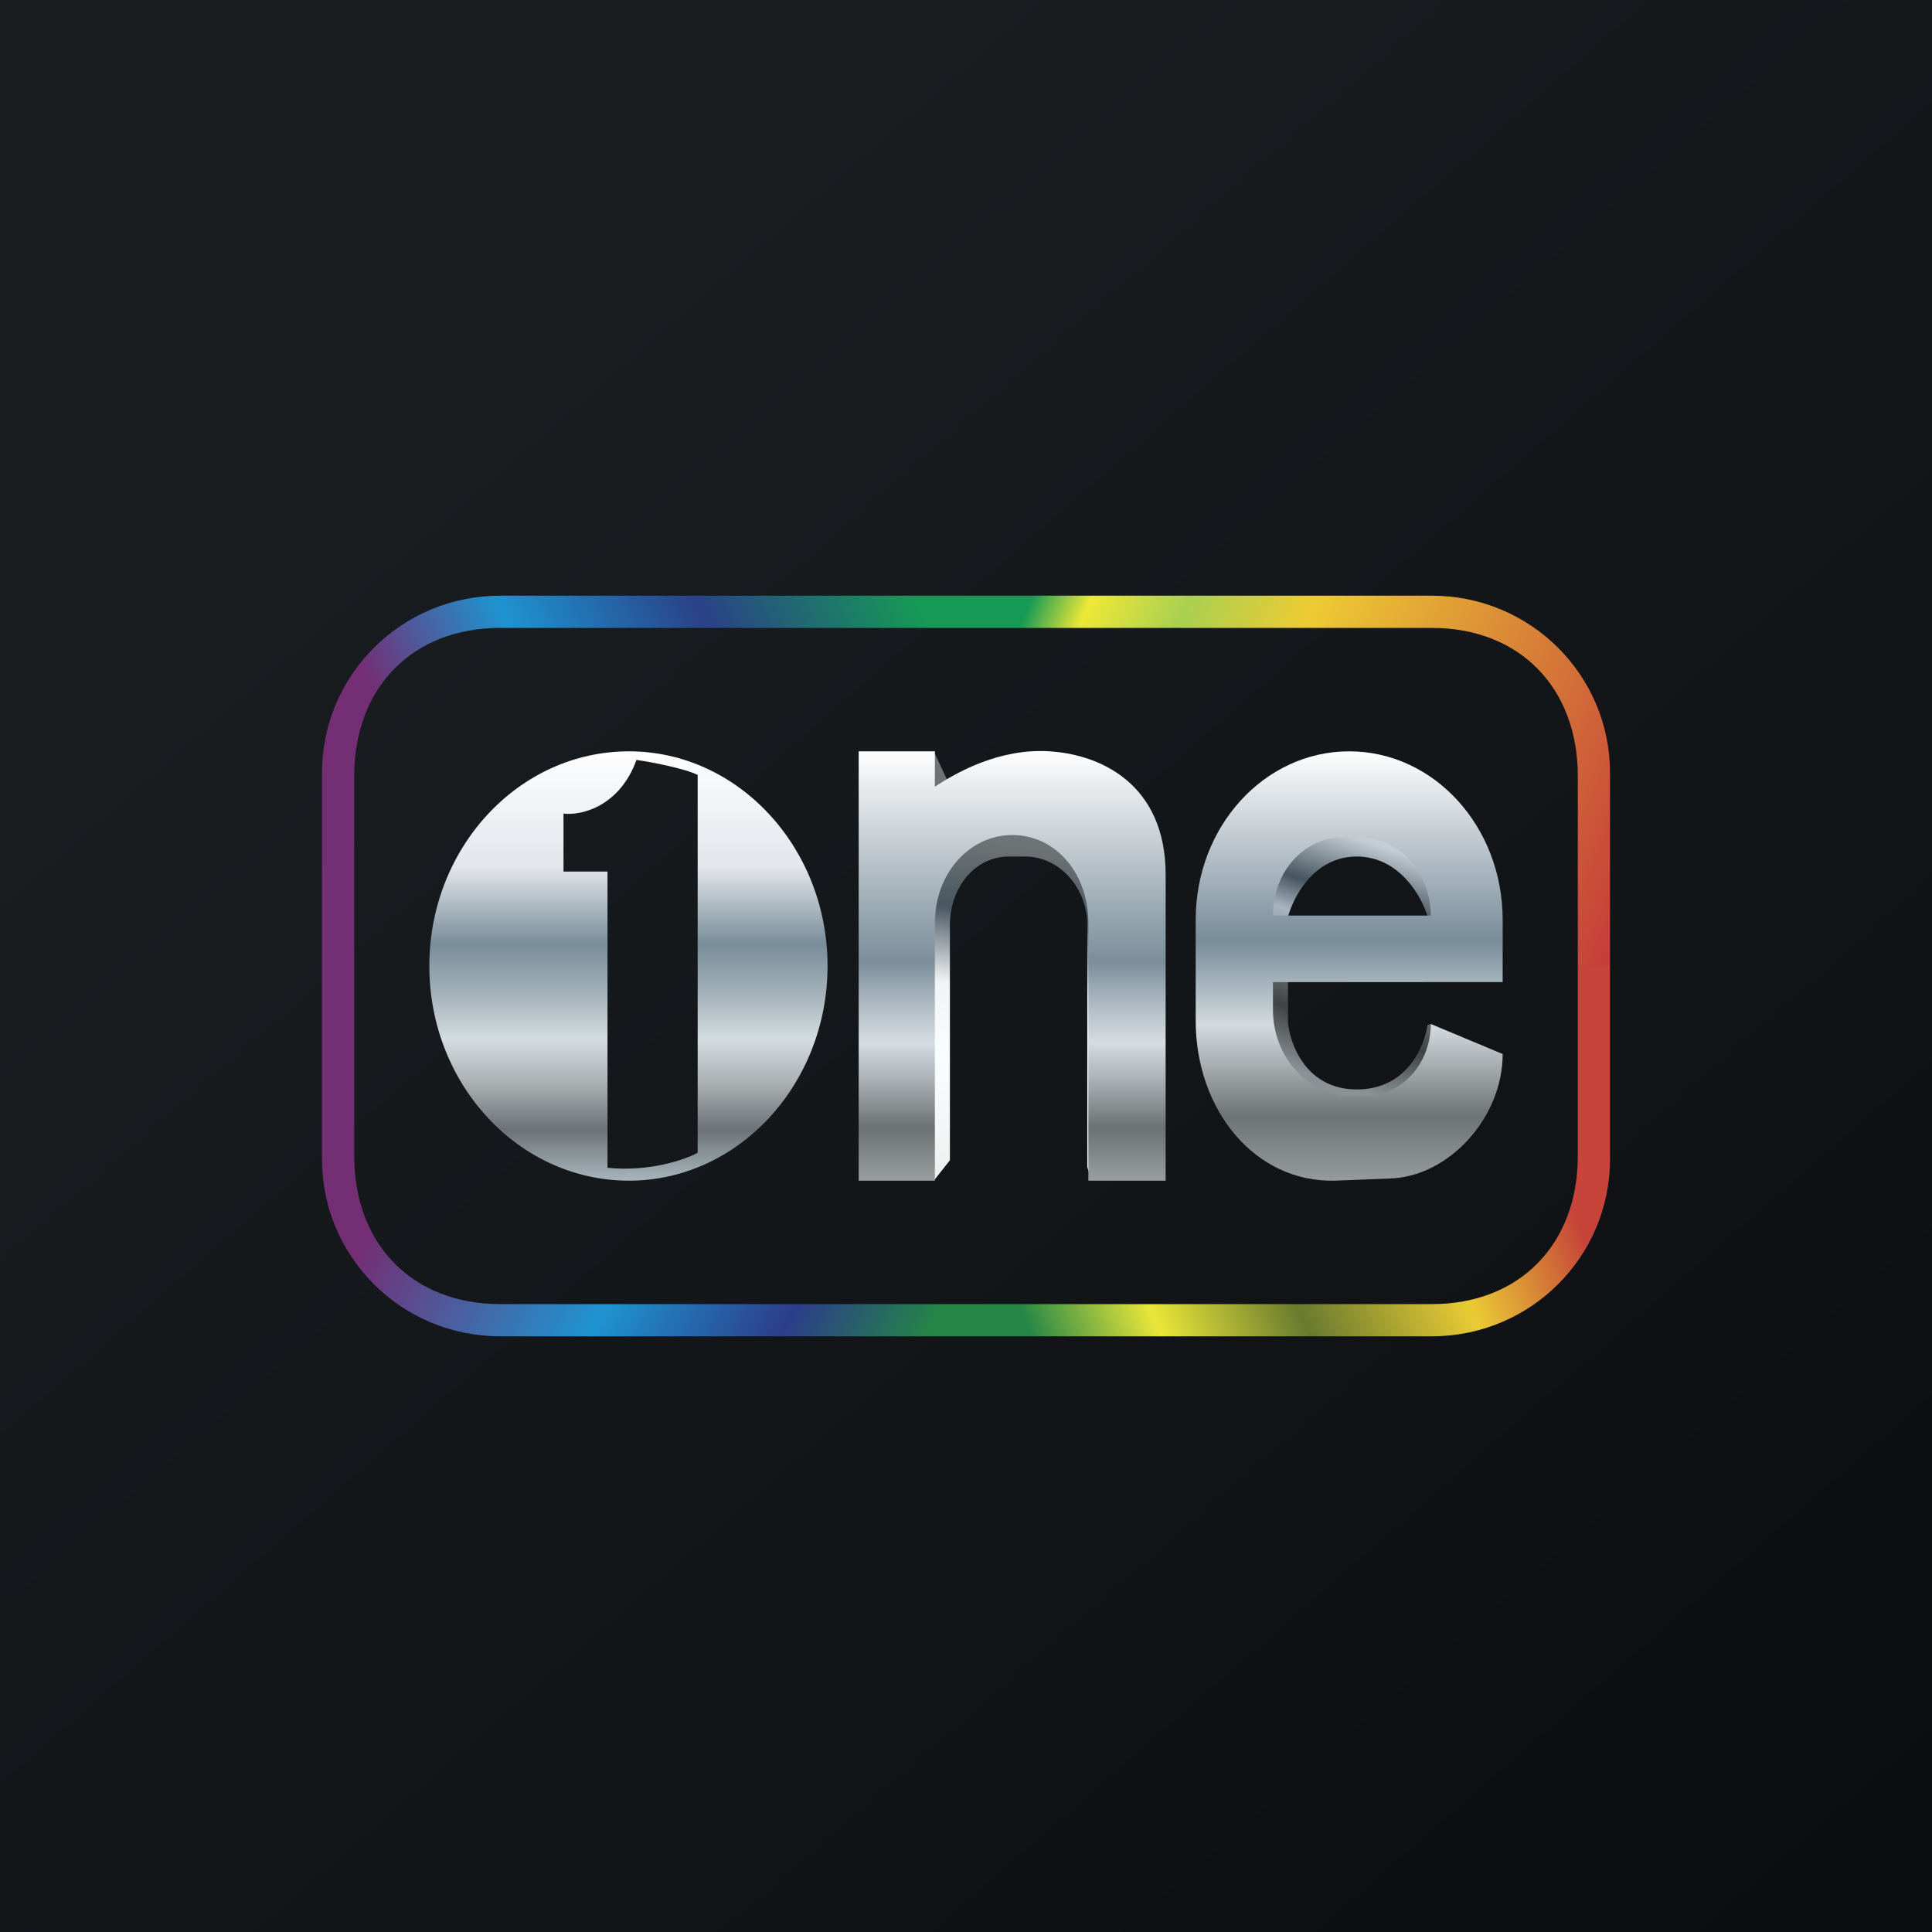
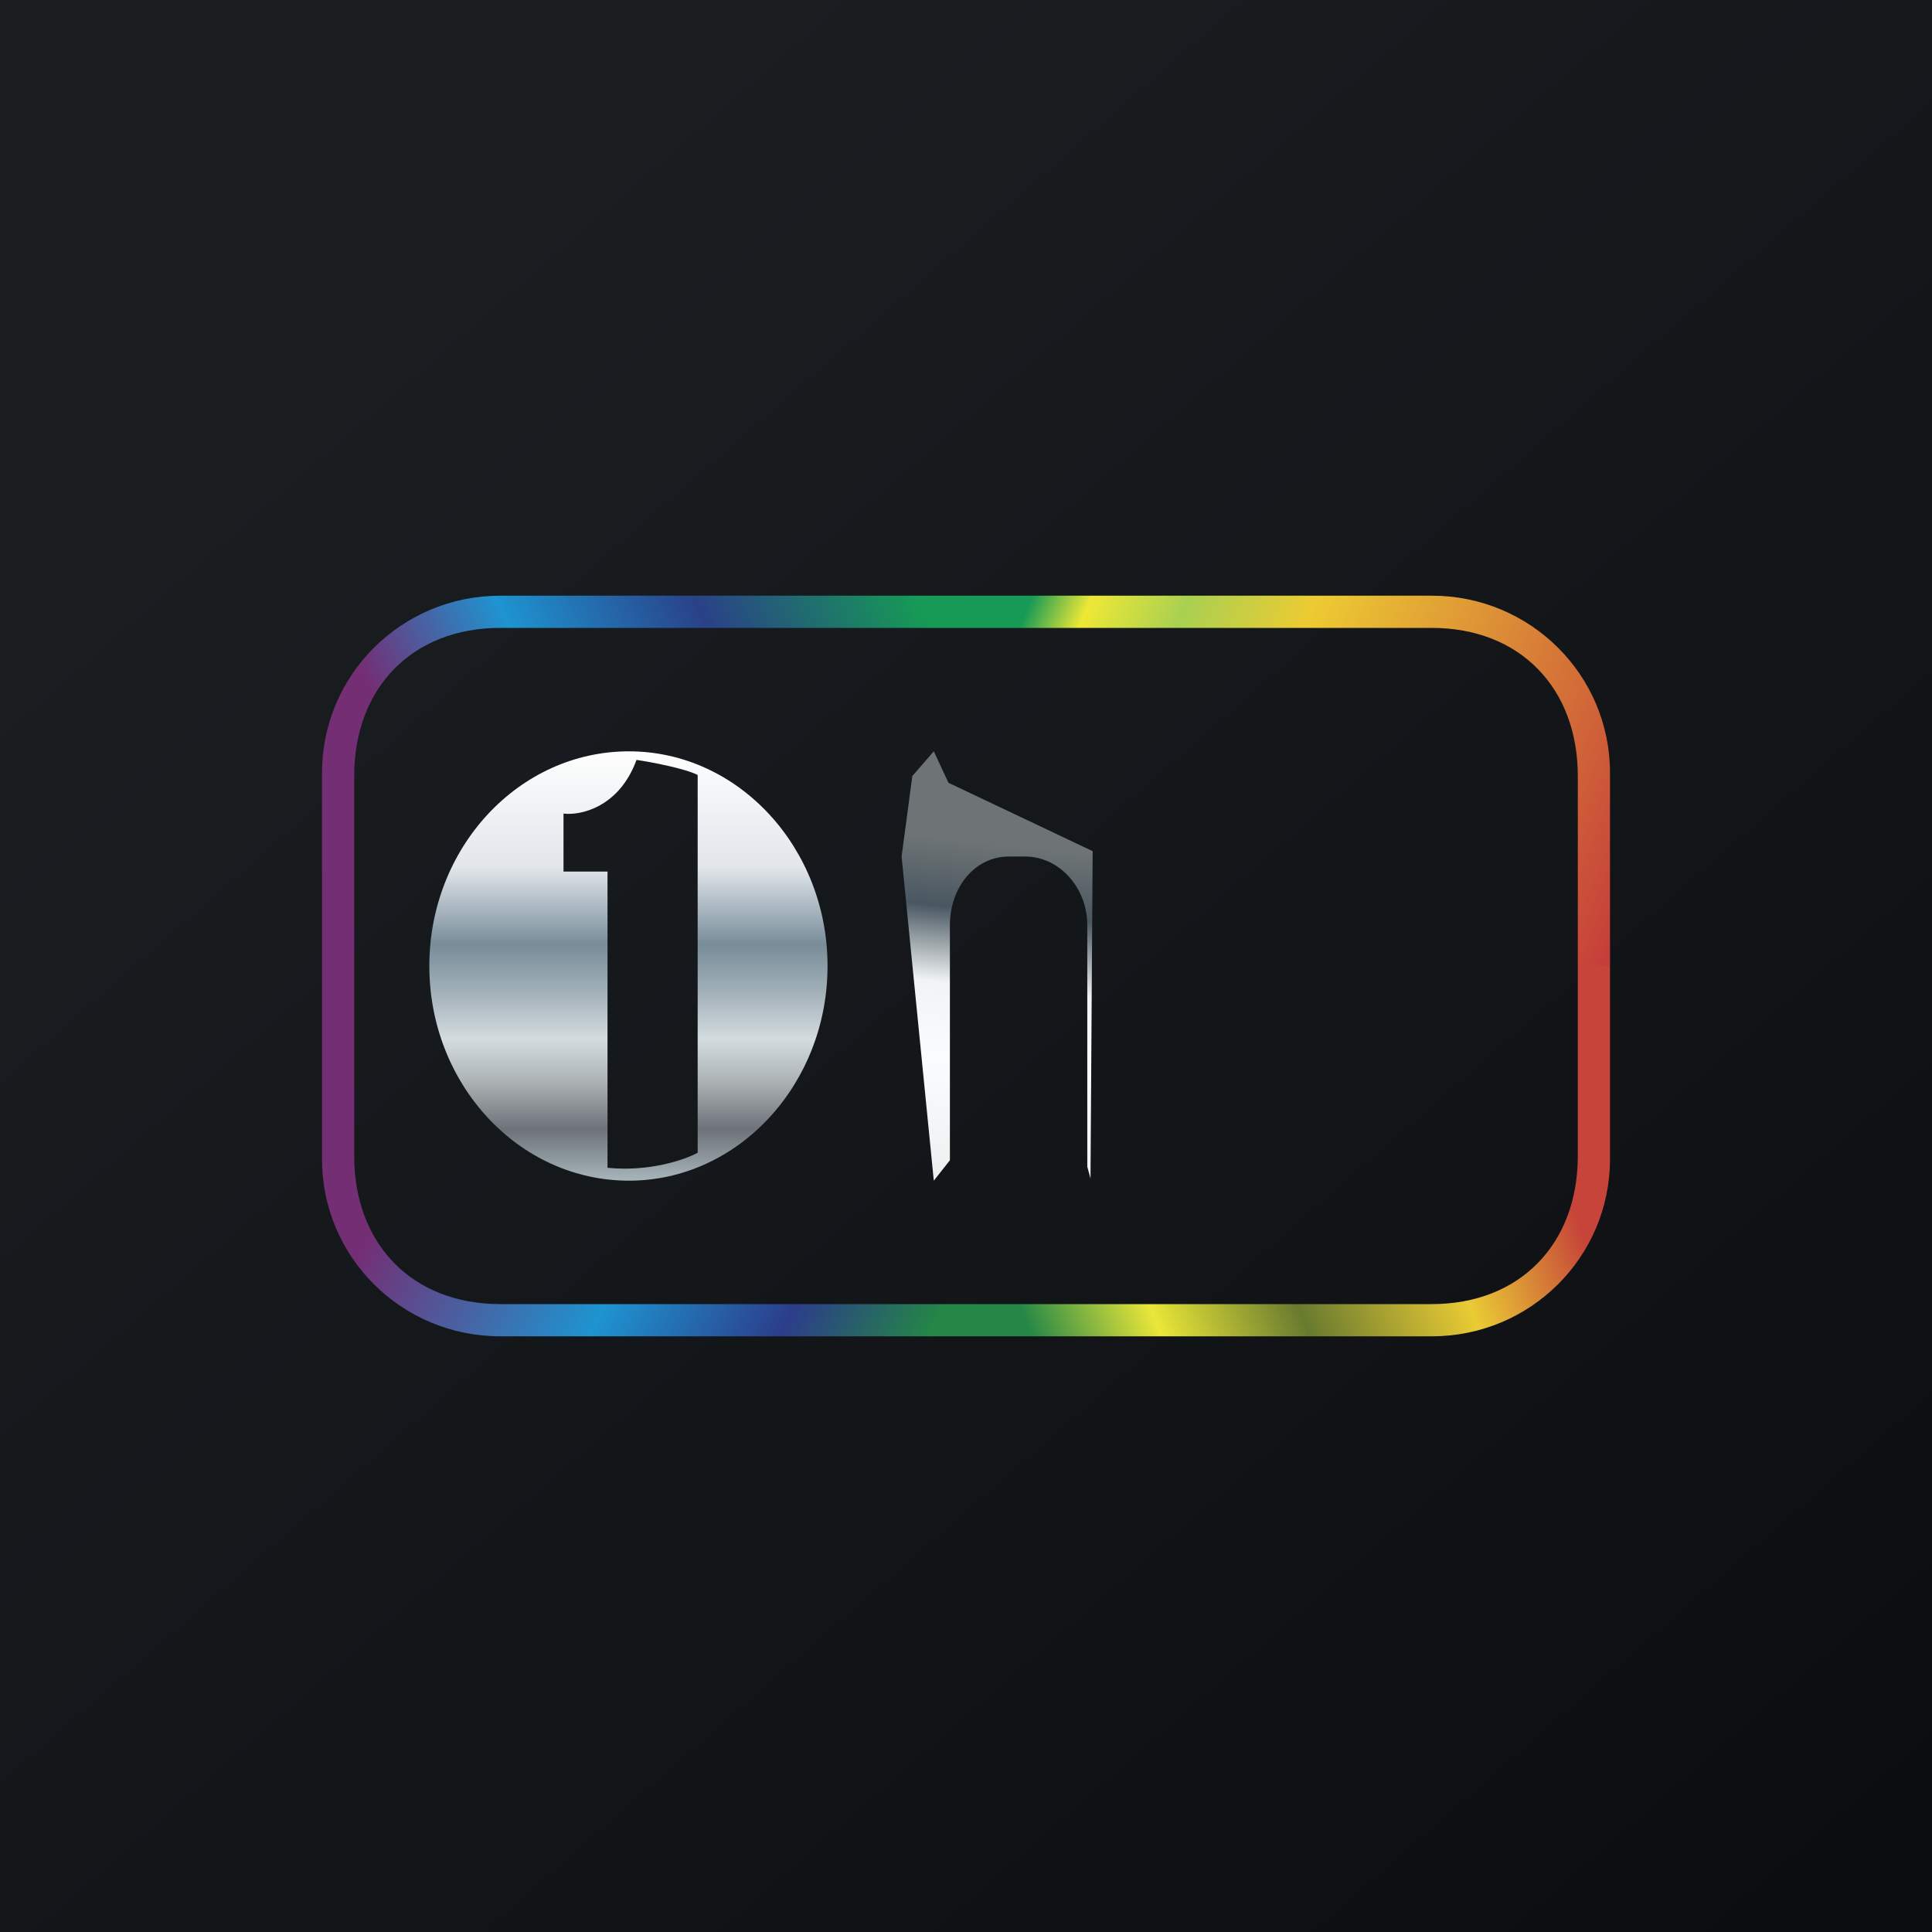
<svg xmlns="http://www.w3.org/2000/svg" width="18" height="18" viewBox="0 0 18 18">
  <rect x="0" y="0" width="18" height="18" fill="#333333" stroke="none" />
  <path fill="url(#ajl1sqkce)" d="M0 0h18v18H0z" />
  <path d="M8.84 7.3L8.7 7l-.2.23-.1.75.3 3.02.15-.19V8.62c0-.35.23-.64.55-.64h.15c.32 0 .58.29.58.64v2.25l.03.11.02-3.05-1.35-.64z" fill="url(#bjl1sqkce)" />
-   <path d="M8 7v4h.71V8.6c0-.46.32-.82.72-.82.41 0 .71.36.71.82V11h.72V8.15c0-.84-.6-1.12-1.08-1.15-.46-.03-.86.19-1.07.33V7H8z" fill="url(#cjl1sqkce)" />
  <path d="M5.86 11c1.02 0 1.85-.9 1.85-2s-.83-2-1.85-2C4.83 7 4 7.9 4 9s.83 2 1.86 2zm-.61-2.88v-.54c.16.02.52-.06.68-.5.14.02.45.08.57.14v3.52c-.11.06-.44.18-.84.14V8.12h-.41z" fill="url(#djl1sqkce)" />
-   <path d="M12.64 7.98c.4 0 .61.38.66.56l.08.03v-.45l-.25-.48-.96.07-.6.57-.05 1.2.96.93.85-.18v-.69l-.03.01c-.03.2-.19.6-.66.6-.47 0-.62-.42-.64-.62v-.99c.05-.18.24-.56.64-.56z" fill="url(#ejl1sqkce)" />
-   <path fill-rule="evenodd" d="M11.14 8.57v.94c0 .83.55 1.51 1.3 1.49l.5-.02c.55-.01 1.06-.56 1.06-1.16l-.67-.28c0 .37-.27.67-.61.67h-.13c-.4 0-.73-.36-.73-.8v-.26H14v-.58C14 7.7 13.36 7 12.57 7c-.79 0-1.43.7-1.43 1.57zm2.19-.03v-.01c0-.4-.3-.73-.66-.73h-.15c-.37 0-.66.32-.66.73h1.47z" fill="url(#fjl1sqkce)" />
  <path d="M3 9v1.8c0 .91.74 1.65 1.66 1.65H9v-.3H4.66c-.82 0-1.36-.56-1.36-1.38V9H3z" fill="url(#gjl1sqkce)" />
  <path d="M14.7 9v1.77c0 .82-.54 1.38-1.36 1.38H9v.3h4.34c.92 0 1.66-.74 1.66-1.65V9h-.3z" fill="url(#hjl1sqkce)" />
  <path d="M3 9V7.2c0-.91.74-1.65 1.66-1.65H9v.3H4.66c-.82 0-1.36.56-1.36 1.38V9H3z" fill="url(#ijl1sqkce)" />
  <path d="M14.7 9V7.23c0-.82-.54-1.38-1.36-1.38H9v-.3h4.34c.92 0 1.66.74 1.66 1.65V9h-.3z" fill="url(#jjl1sqkce)" />
  <defs>
    <linearGradient id="ajl1sqkce" x1="3.35" y1="3.12" x2="21.9" y2="24.43" gradientUnits="userSpaceOnUse">
      <stop stop-color="#1A1E21" />
      <stop offset="1" stop-color="#06060A" />
    </linearGradient>
    <linearGradient id="bjl1sqkce" x1="9.63" y1="7.3" x2="9.23" y2="10.99" gradientUnits="userSpaceOnUse">
      <stop offset=".16" stop-color="#6E7475" />
      <stop offset=".33" stop-color="#495761" />
      <stop offset=".52" stop-color="#F1F4F4" />
      <stop offset=".71" stop-color="#FAFDFE" />
      <stop offset="1" stop-color="#EEF0F0" />
    </linearGradient>
    <linearGradient id="cjl1sqkce" x1="9.43" y1="7" x2="9.43" y2="10.99" gradientUnits="userSpaceOnUse">
      <stop stop-color="#FEFEFE" />
      <stop offset=".49" stop-color="#7A8E9A" />
      <stop offset=".57" stop-color="#A5B2BB" />
      <stop offset=".68" stop-color="#D5DDE2" />
      <stop offset=".77" stop-color="#A9AFB3" />
      <stop offset=".88" stop-color="#6C7172" />
      <stop offset="1" stop-color="#989D9D" />
    </linearGradient>
    <linearGradient id="djl1sqkce" x1="5.86" y1="7" x2="5.86" y2="11" gradientUnits="userSpaceOnUse">
      <stop stop-color="#FEFEFE" />
      <stop offset=".27" stop-color="#E2E6EB" />
      <stop offset=".45" stop-color="#788D99" />
      <stop offset=".56" stop-color="#A2B0B8" />
      <stop offset=".67" stop-color="#D3DCDF" />
      <stop offset=".77" stop-color="#ACB2B4" />
      <stop offset=".88" stop-color="#6C7277" />
      <stop offset="1" stop-color="#A7B5BB" />
    </linearGradient>
    <linearGradient id="ejl1sqkce" x1="13.12" y1="7.96" x2="12.32" y2="10.37" gradientUnits="userSpaceOnUse">
      <stop stop-color="#C5CED6" />
      <stop offset=".21" stop-color="#46555E" />
      <stop offset=".33" stop-color="#A8B4C0" />
      <stop offset=".67" stop-color="#404344" />
      <stop offset=".88" stop-color="#8A9296" />
    </linearGradient>
    <linearGradient id="fjl1sqkce" x1="12.57" y1="7" x2="12.57" y2="11" gradientUnits="userSpaceOnUse">
      <stop stop-color="#FEFEFE" />
      <stop offset=".44" stop-color="#788C9A" />
      <stop offset=".64" stop-color="#D3DBDF" />
      <stop offset=".85" stop-color="#6E7373" />
      <stop offset="1" stop-color="#959A9A" />
    </linearGradient>
    <linearGradient id="gjl1sqkce" x1="8.73" y1="12.29" x2="3.58" y2="9.58" gradientUnits="userSpaceOnUse">
      <stop stop-color="#248647" />
      <stop offset=".21" stop-color="#2C3D8A" />
      <stop offset=".48" stop-color="#1E94D0" />
      <stop offset=".87" stop-color="#742E74" />
    </linearGradient>
    <linearGradient id="hjl1sqkce" x1="14.12" y1="9.95" x2="9.37" y2="11.88" gradientUnits="userSpaceOnUse">
      <stop stop-color="#C64439" />
      <stop offset=".24" stop-color="#EACB34" />
      <stop offset=".53" stop-color="#687A2F" />
      <stop offset=".78" stop-color="#EAE639" />
      <stop offset="1" stop-color="#248647" />
    </linearGradient>
    <linearGradient id="ijl1sqkce" x1="3.37" y1="8.66" x2="9.19" y2="5.92" gradientUnits="userSpaceOnUse">
      <stop offset=".16" stop-color="#742E74" />
      <stop offset=".38" stop-color="#1E94D0" />
      <stop offset=".64" stop-color="#2A4188" />
      <stop offset=".93" stop-color="#169A56" />
    </linearGradient>
    <linearGradient id="jjl1sqkce" x1="9.41" y1="5.88" x2="15.34" y2="8.37" gradientUnits="userSpaceOnUse">
      <stop offset=".01" stop-color="#169A56" />
      <stop offset=".09" stop-color="#EEE836" />
      <stop offset=".22" stop-color="#A9D051" />
      <stop offset=".39" stop-color="#EDCB33" />
      <stop offset="1" stop-color="#C43A3A" />
    </linearGradient>
  </defs>
</svg>